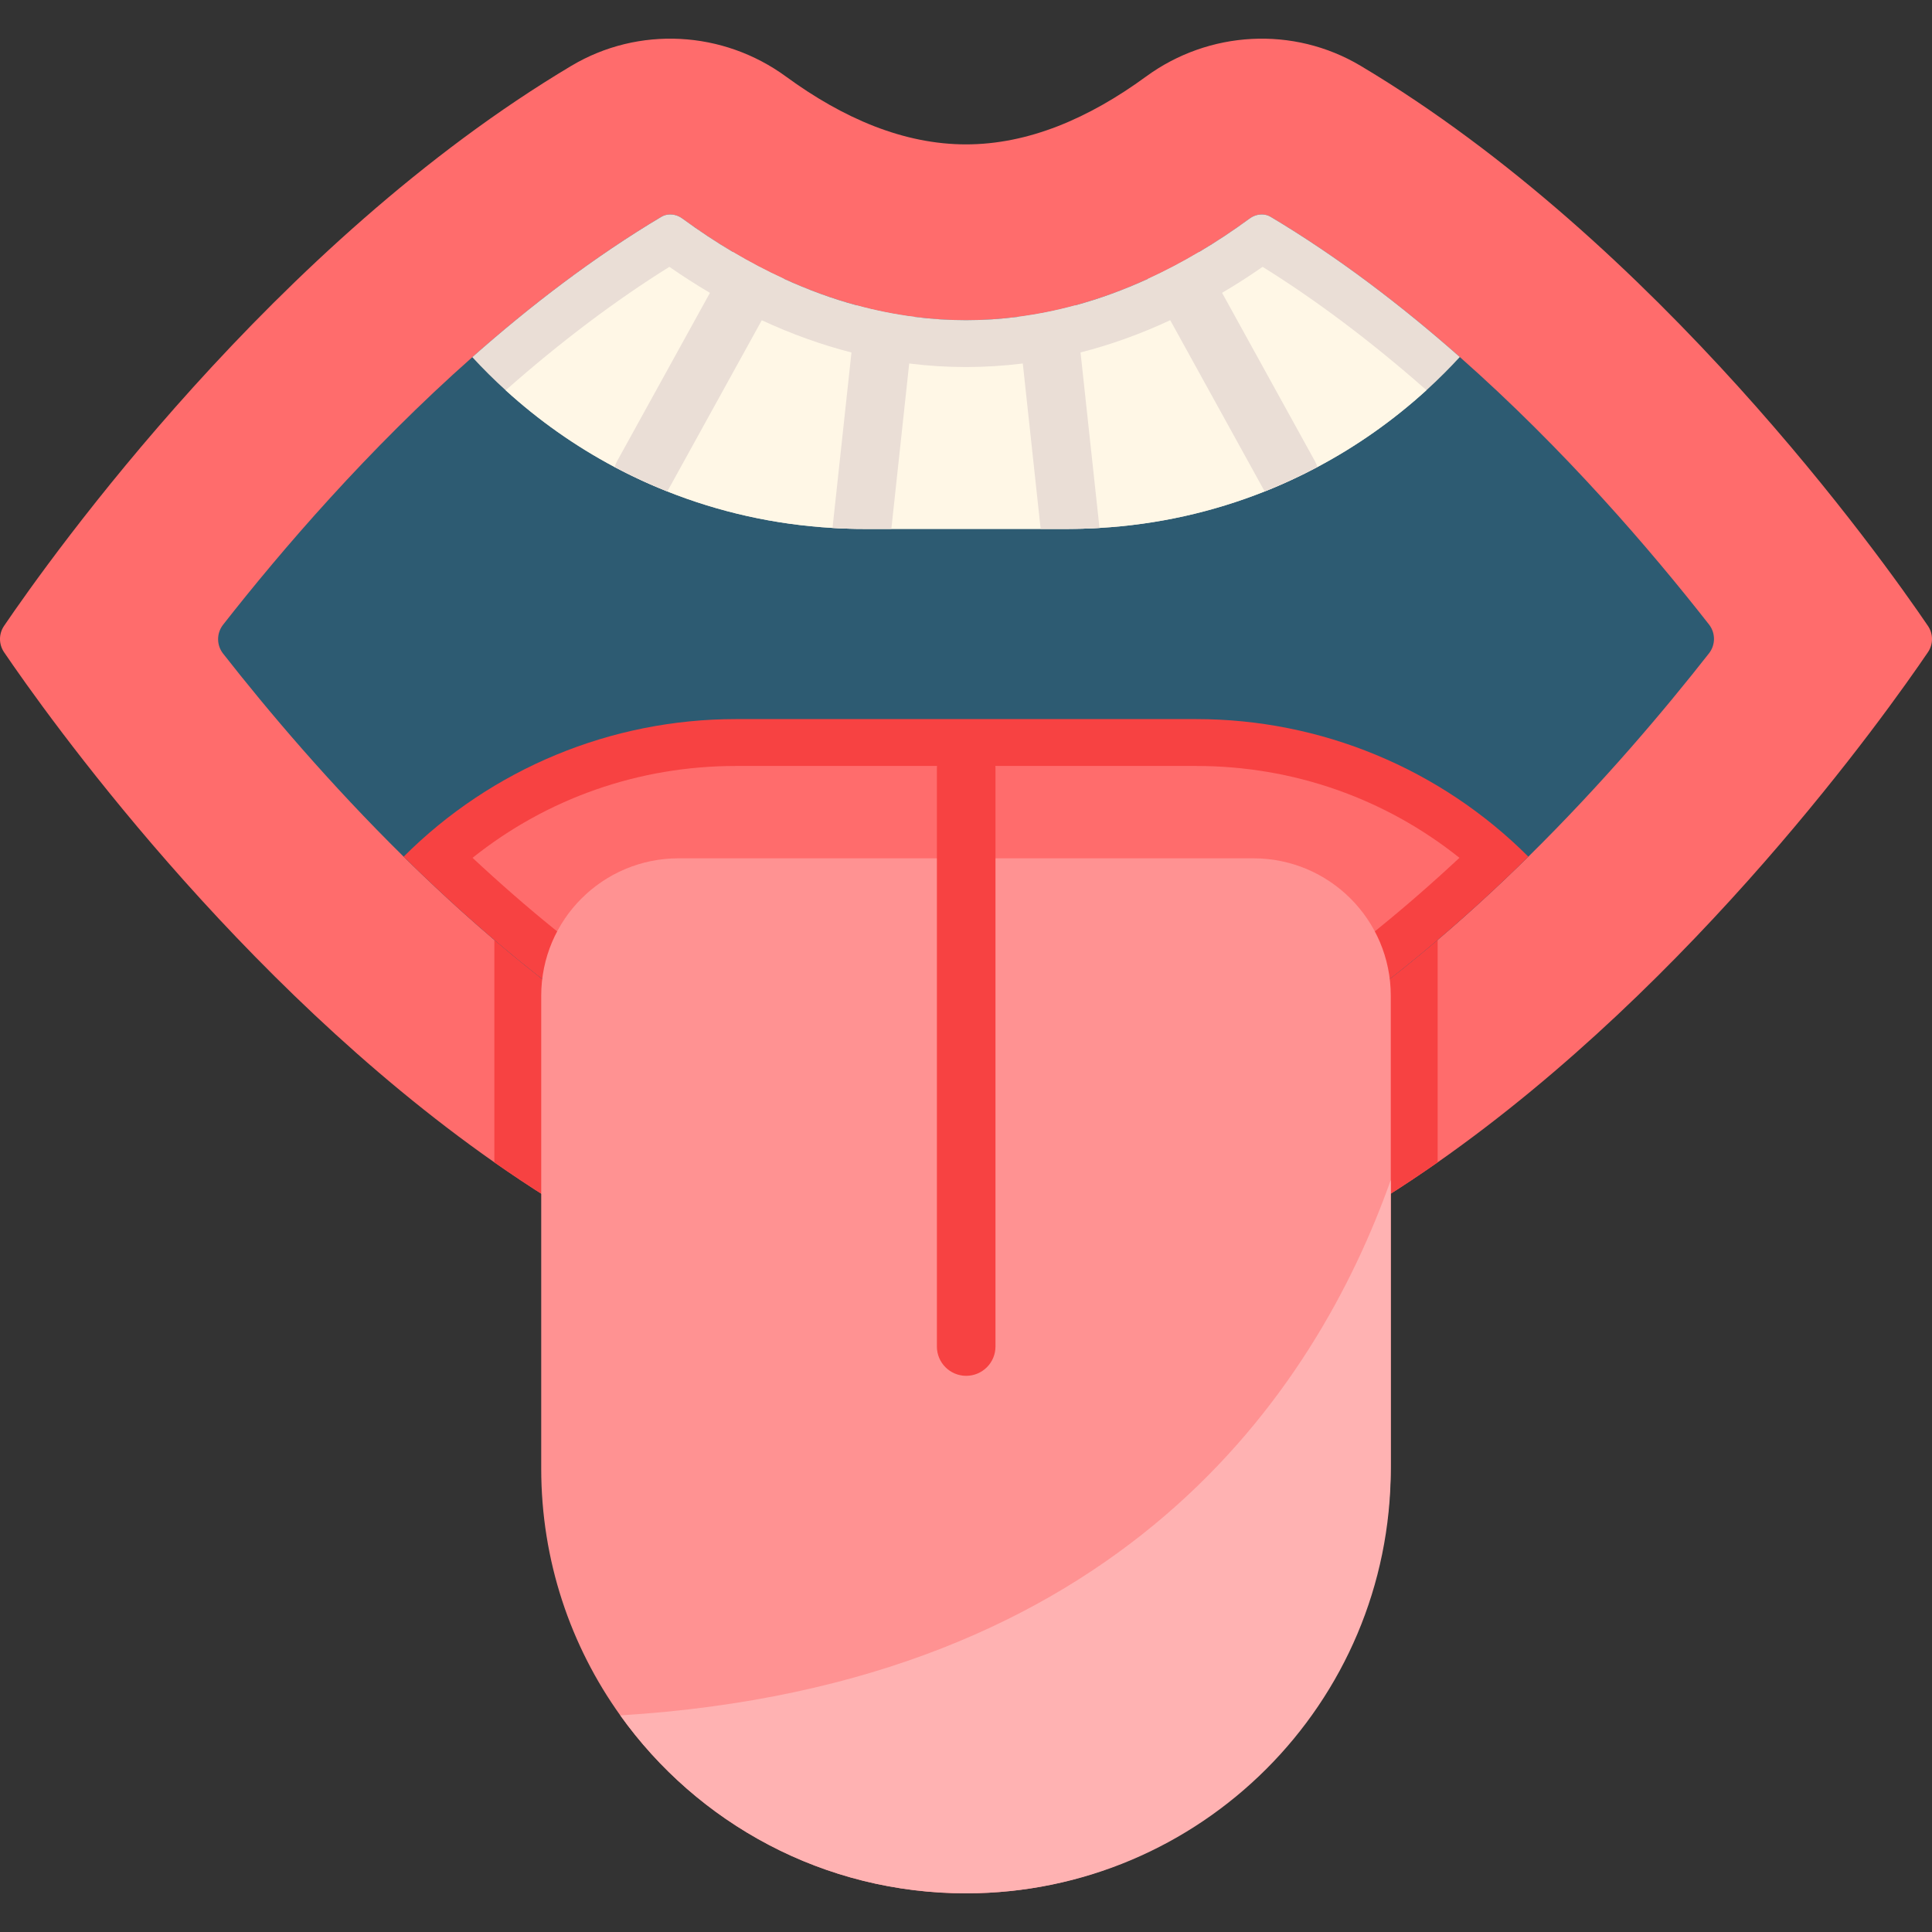
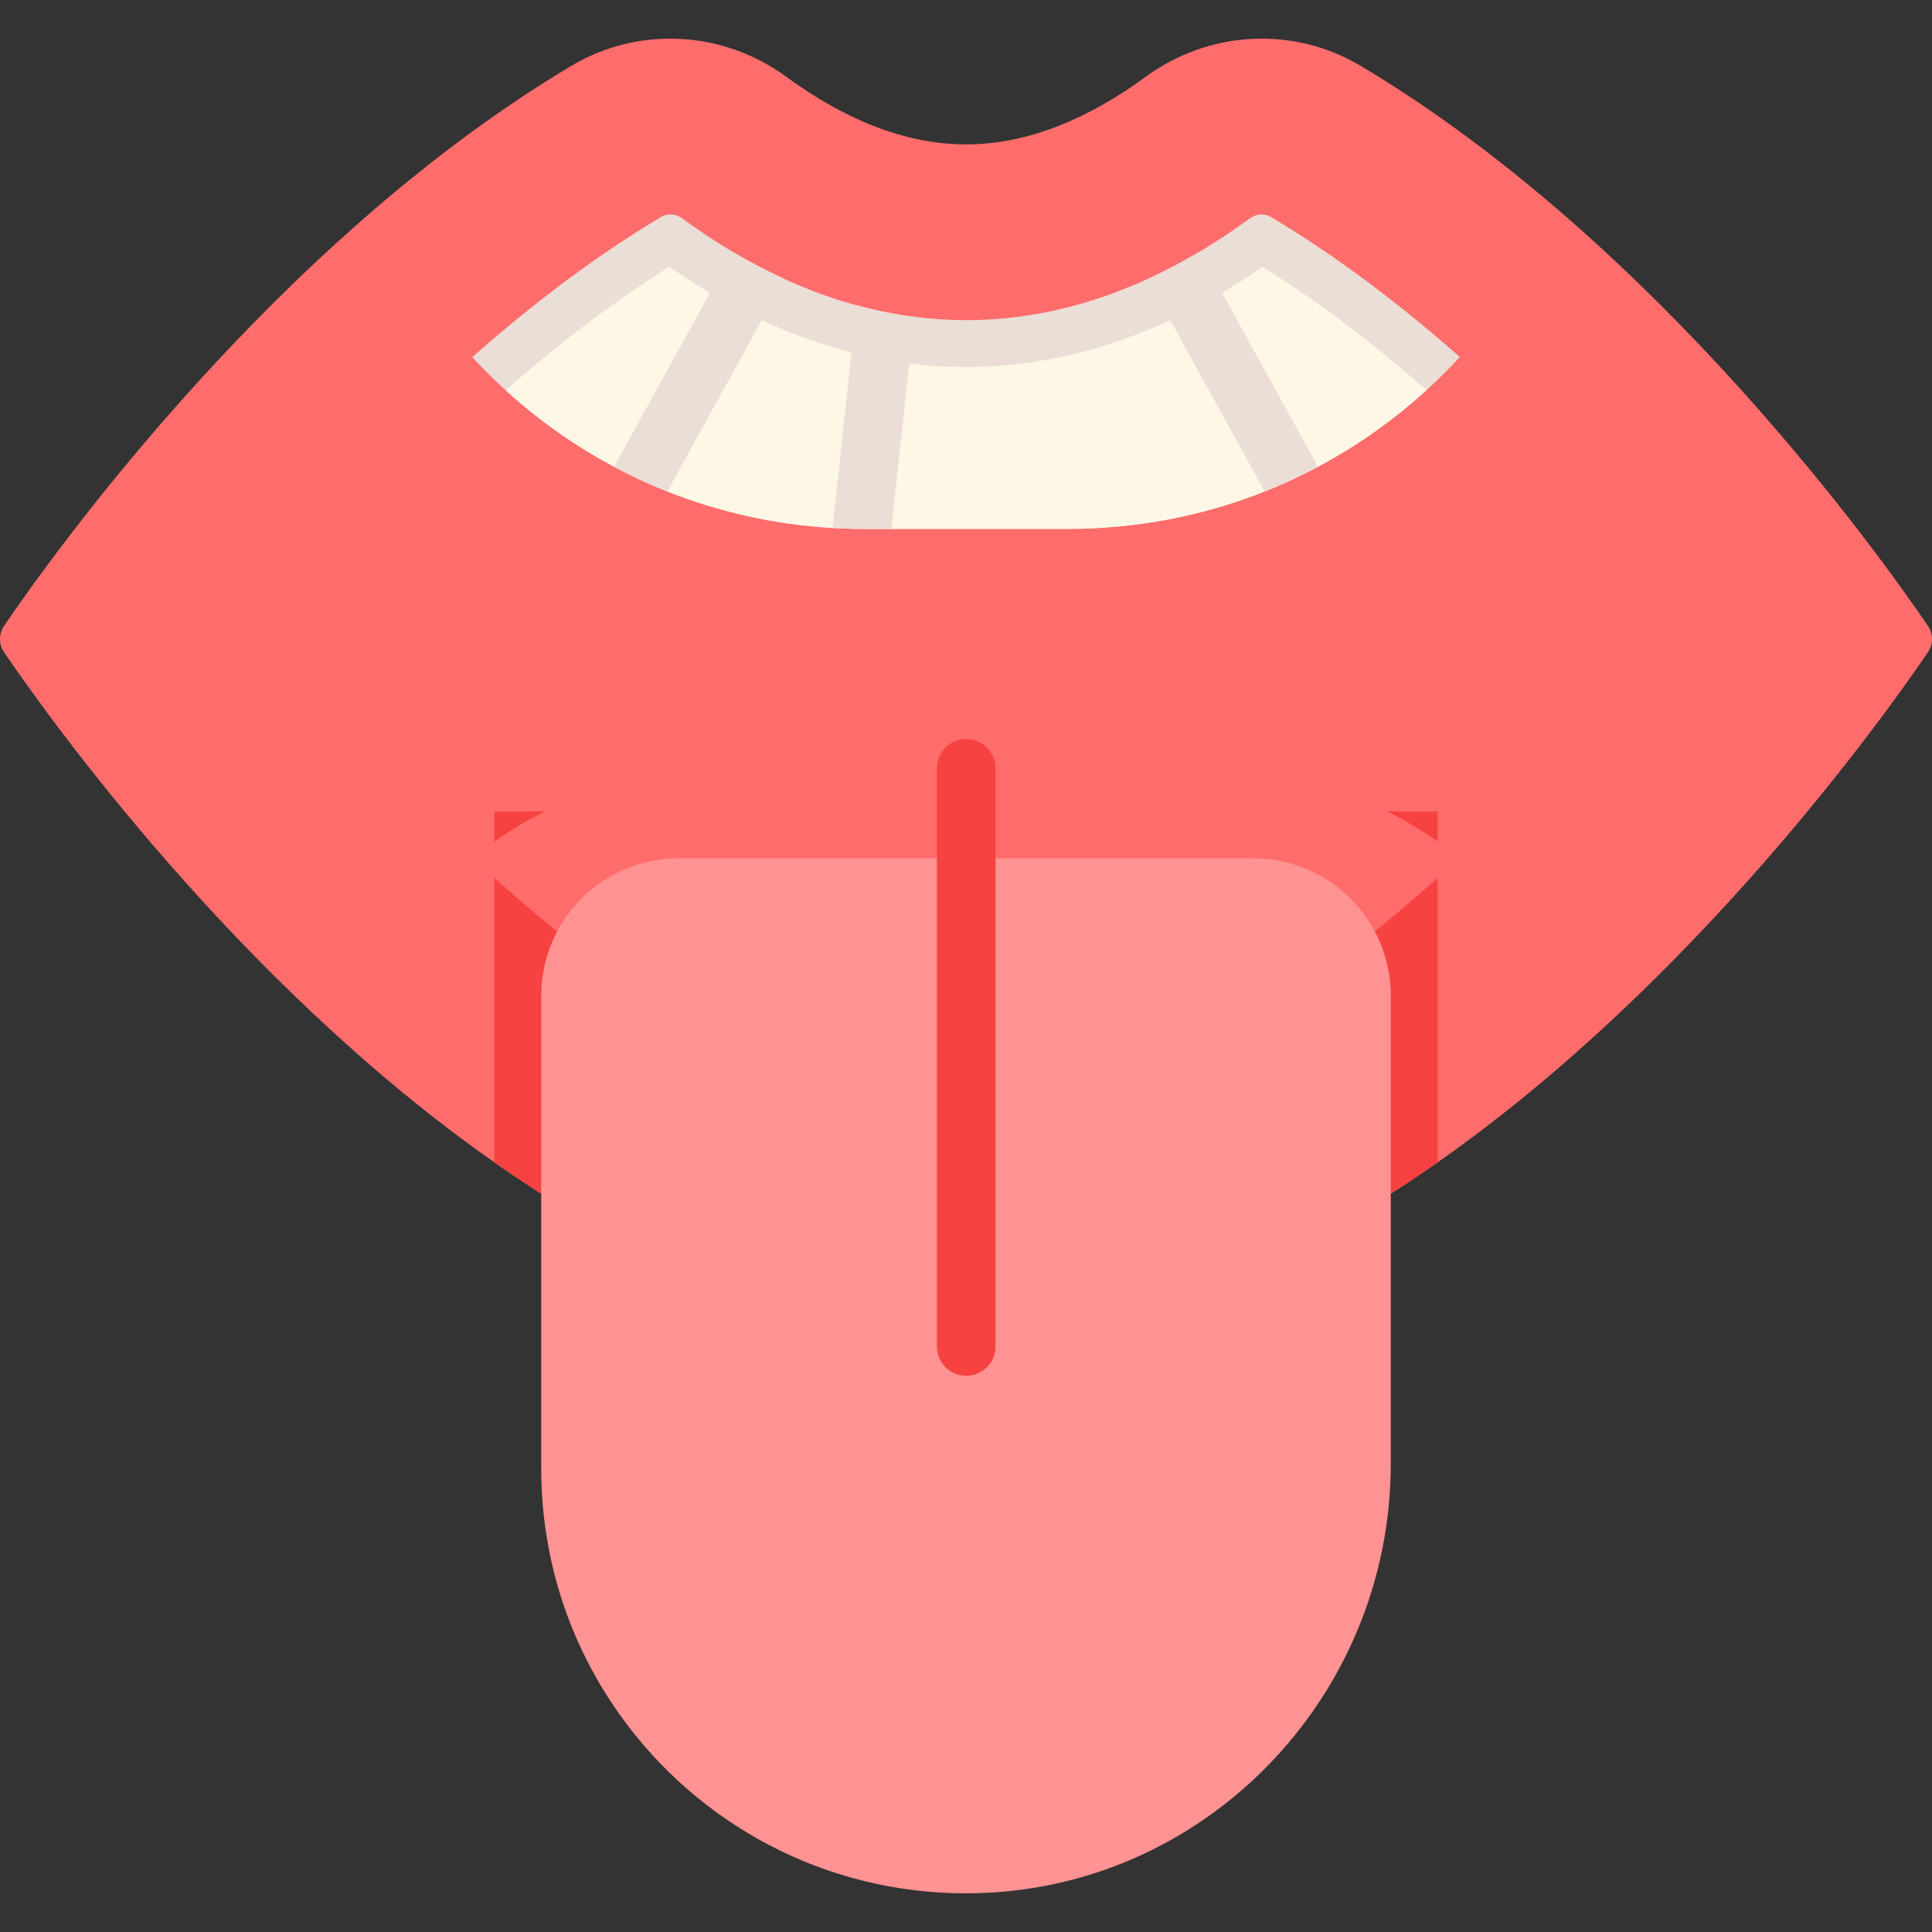
<svg xmlns="http://www.w3.org/2000/svg" version="1.1" id="Capa_1" x="0px" y="0px" viewBox="0 0 512 512" style="enable-background:new 0 0 512 512;" xml:space="preserve">
  <rect x="0" y="0" width="512" height="512" fill="#333333" stroke="none" />
  <path style="fill:#FF6C6C;" d="M510.927,165.87c1.431,2.106,1.431,4.862-0.001,6.969c-11.157,16.415-61.455,87.23-129.933,135.194  c-37.382,26.181-80.178,45.561-124.993,45.561s-87.611-19.38-124.993-45.561C62.529,260.069,12.231,189.254,1.074,172.838  c-1.432-2.106-1.432-4.862-0.001-6.969C13.31,147.865,72.654,64.389,151.432,17.434c17.775-10.59,40.187-9.348,56.875,2.868  C223.473,31.389,239.509,38.263,256,38.263s32.527-6.874,47.693-17.961c16.688-12.215,39.101-13.458,56.875-2.868  C439.346,64.389,498.69,147.865,510.927,165.87z" />
  <path style="fill:#F74242;" d="M380.993,215.038v92.994c-37.382,26.181-80.178,45.561-124.993,45.561s-87.611-19.38-124.993-45.561  v-92.994L380.993,215.038L380.993,215.038z" />
-   <path style="fill:#2D5B72;" d="M452.907,165.501c1.755,2.243,1.754,5.397-0.003,7.638c-11.887,15.163-28.265,34.555-47.873,53.887  c-0.807,0.787-1.615,1.584-2.422,2.371c-36.419,35.405-91.41,77.611-146.609,77.611c-55.664,0-111.131-42.869-147.851-78.822  c-0.393-0.383-0.787-0.776-1.18-1.16c-19.704-19.418-36.031-38.731-47.853-53.822c-1.757-2.243-1.755-5.397,0.001-7.64  c15.401-19.659,38.345-46.401,66.051-70.913c15.394-13.623,32.258-26.554,50.115-37.196c0.694-0.414,1.48-0.621,2.319-0.621  c0.797,0,1.998,0.187,3.199,1.056C205.243,75.779,230.544,84.848,256,84.848s50.757-9.069,75.199-26.957  c1.201-0.869,2.402-1.056,3.199-1.056c0.839,0,1.625,0.207,2.319,0.621c17.909,10.673,34.773,23.582,50.146,37.154  C414.635,119.14,437.537,145.854,452.907,165.501z" />
  <path style="fill:#EADED6;" d="M386.863,94.61c-1.335,1.449-2.702,2.878-4.099,4.275c-1.542,1.542-3.116,3.044-4.731,4.513  c-8.717,7.94-18.417,14.804-28.914,20.373c-0.673,0.352-1.346,0.704-2.019,1.046c-0.414,0.217-0.828,0.424-1.242,0.632  c-1.263,0.631-2.536,1.242-3.82,1.832c-0.507,0.238-1.025,0.476-1.542,0.704c-0.58,0.259-1.17,0.518-1.76,0.766  c-0.466,0.207-0.932,0.404-1.398,0.6c-0.714,0.3-1.439,0.59-2.164,0.88c-13.686,5.445-28.427,8.799-43.831,9.679  c-0.683,0.041-1.367,0.083-2.05,0.104c-0.207,0.01-0.414,0.021-0.632,0.021c-0.58,0.041-1.159,0.062-1.75,0.073  c-0.393,0.01-0.787,0.021-1.18,0.021c-0.87,0.02-1.739,0.031-2.619,0.031h-54.225c-1.377,0-2.764-0.021-4.131-0.062  c-0.393-0.01-0.787-0.021-1.17-0.052c-0.3,0-0.59-0.01-0.88-0.031c-0.683-0.021-1.367-0.062-2.05-0.104  c-15.404-0.88-30.146-4.234-43.831-9.679c-1.501-0.601-2.992-1.221-4.472-1.874c-0.487-0.217-0.983-0.435-1.47-0.652  c-0.631-0.28-1.263-0.58-1.894-0.88c-0.518-0.238-1.035-0.487-1.542-0.735c-0.569-0.269-1.128-0.549-1.687-0.839  c-0.456-0.217-0.911-0.455-1.367-0.694c-0.507-0.259-1.015-0.518-1.511-0.787c-10.476-5.559-20.177-12.423-28.872-20.342  c-3.075-2.785-6.025-5.725-8.841-8.779c15.394-13.624,32.258-26.554,50.115-37.196c0.694-0.414,1.48-0.621,2.319-0.621  c0.797,0,1.998,0.187,3.199,1.056c4.441,3.251,8.903,6.211,13.396,8.872c4.503,2.671,9.038,5.052,13.582,7.133  c6.398,2.93,12.826,5.28,19.276,7.029c5.062,1.377,10.135,2.391,15.228,3.044c4.565,0.59,9.131,0.88,13.717,0.88  s9.151-0.29,13.717-0.88c5.093-0.652,10.166-1.667,15.228-3.044c6.449-1.749,12.878-4.099,19.276-7.029  c4.545-2.081,9.079-4.462,13.582-7.133c4.493-2.661,8.955-5.621,13.396-8.872c1.201-0.869,2.402-1.056,3.199-1.056  c0.839,0,1.625,0.207,2.319,0.621C354.626,68.129,371.49,81.038,386.863,94.61z" />
  <path style="fill:#FFF7E6;" d="M378.032,103.399c-8.717,7.94-18.417,14.804-28.914,20.373c-4.514,2.402-9.162,4.555-13.944,6.46  c-13.686,5.445-28.427,8.799-43.831,9.679c-2.723,0.166-5.466,0.249-8.23,0.249h-54.225c-2.764,0-5.507-0.083-8.23-0.249  c-15.404-0.88-30.146-4.234-43.831-9.679c-4.783-1.905-9.441-4.058-13.945-6.46c-10.476-5.559-20.177-12.423-28.872-20.342  c14.586-12.878,29.162-23.852,43.386-32.713c3.561,2.474,7.143,4.772,10.746,6.895c4.555,2.692,9.131,5.114,13.737,7.257  c7.857,3.644,15.787,6.501,23.769,8.541c5.083,1.304,10.187,2.278,15.301,2.919c5,0.632,10.021,0.942,15.052,0.942  c5.031,0,10.052-0.321,15.052-0.942c5.114-0.652,10.218-1.615,15.301-2.93c7.982-2.029,15.911-4.886,23.769-8.541  c4.607-2.132,9.182-4.555,13.737-7.257c3.603-2.112,7.184-4.41,10.746-6.884C348.88,79.599,363.456,90.562,378.032,103.399z" />
  <g>
    <path style="fill:#EADED6;" d="M349.119,123.772c-0.673,0.352-1.346,0.704-2.019,1.046c-0.414,0.217-0.828,0.424-1.242,0.632   c-1.263,0.631-2.536,1.242-3.82,1.832c-0.507,0.238-1.025,0.476-1.542,0.704c-0.58,0.259-1.17,0.518-1.76,0.766   c-0.466,0.207-0.932,0.404-1.398,0.6c-0.714,0.3-1.439,0.59-2.164,0.88c-0.104-0.155-0.197-0.321-0.29-0.487l-24.763-44.887   l-5.362-9.721c-0.217-0.404-0.404-0.818-0.538-1.242c4.545-2.081,9.079-4.462,13.582-7.133c0.207,0.28,0.393,0.569,0.559,0.87   l5.497,9.969l24.628,44.649C348.756,122.747,348.963,123.254,349.119,123.772z" />
    <path style="fill:#EADED6;" d="M207.779,73.895c-0.135,0.425-0.321,0.839-0.538,1.242l-5.362,9.731l-24.763,44.877   c-0.093,0.166-0.186,0.331-0.29,0.487c-1.501-0.601-2.992-1.221-4.472-1.874c-0.487-0.217-0.983-0.435-1.47-0.652   c-0.631-0.28-1.263-0.58-1.894-0.88c-0.518-0.238-1.035-0.487-1.542-0.735c-0.569-0.269-1.128-0.549-1.687-0.839   c-0.456-0.217-0.911-0.455-1.367-0.694c-0.507-0.259-1.015-0.518-1.511-0.787c0.155-0.518,0.362-1.025,0.632-1.522l24.628-44.639   l5.497-9.979c0.166-0.3,0.352-0.59,0.559-0.87C198.7,69.433,203.235,71.814,207.779,73.895z" />
    <path style="fill:#EADED6;" d="M242.283,83.968l-1.335,12.361l-4.731,43.832h-7.329c-1.377,0-2.764-0.021-4.131-0.062   c-0.393-0.01-0.787-0.021-1.17-0.052c-0.3,0-0.59-0.01-0.88-0.031c-0.683-0.021-1.367-0.062-2.05-0.104   c0-0.197,0.01-0.393,0.031-0.59l4.959-45.912l1.253-11.594c0.031-0.3,0.083-0.601,0.155-0.89   C232.117,82.301,237.19,83.315,242.283,83.968z" />
-     <path style="fill:#EADED6;" d="M291.343,139.911c-0.683,0.041-1.367,0.083-2.05,0.104c-0.207,0.01-0.414,0.021-0.632,0.021   c-0.58,0.041-1.159,0.062-1.75,0.073c-0.393,0.01-0.787,0.021-1.18,0.021c-0.87,0.02-1.739,0.031-2.619,0.031h-7.329l-4.731-43.832   l-1.335-12.361c5.093-0.652,10.166-1.667,15.228-3.044c0.072,0.29,0.124,0.59,0.155,0.89l1.253,11.584l4.959,45.923   C291.332,139.518,291.343,139.714,291.343,139.911z" />
  </g>
-   <path style="fill:#F74242;" d="M405.031,227.026c-0.807,0.787-1.615,1.584-2.422,2.371c-36.419,35.405-91.41,77.611-146.609,77.611  c-56.264,0-112.327-43.798-149.031-79.982l0,0l0,0c23.345-23.345,55.008-36.46,88.023-36.46h122.015  C350.023,190.565,381.686,203.68,405.031,227.026L405.031,227.026z" />
  <path style="fill:#FF6C6C;" d="M256,294.585c-27.21,0-71.511-11.957-130.771-67.252c19.76-15.778,44.103-24.344,69.763-24.344  h122.015c25.658,0,50,8.565,69.759,24.341C327.389,282.7,283.081,294.585,256,294.585z" />
  <path style="fill:#FF9292;" d="M368.57,263.869v124.026c0,62.269-50.014,113.703-112.283,113.859  c-37.893,0.095-71.439-18.53-91.905-47.154c-13.189-18.427-20.953-41.016-20.953-65.416V263.869  c0-20.108,16.301-36.408,36.408-36.408h152.324C352.27,227.461,368.57,243.761,368.57,263.869z" />
-   <path style="fill:#FFB2B2;" d="M368.57,312.711v76.472c0,62.176-50.395,112.57-112.57,112.57c-37.775,0-71.203-18.603-91.617-47.155  C297.254,446.411,348.704,368.613,368.57,312.711z" />
  <path style="fill:#F74242;" d="M256.048,364.607c-4.288,0-7.764-3.476-7.764-7.764V203.599c0-4.288,3.476-7.764,7.764-7.764  c4.288,0,7.764,3.476,7.764,7.764v153.244C263.812,361.132,260.336,364.607,256.048,364.607z" />
  <g>
</g>
  <g>
</g>
  <g>
</g>
  <g>
</g>
  <g>
</g>
  <g>
</g>
  <g>
</g>
  <g>
</g>
  <g>
</g>
  <g>
</g>
  <g>
</g>
  <g>
</g>
  <g>
</g>
  <g>
</g>
  <g>
</g>
</svg>